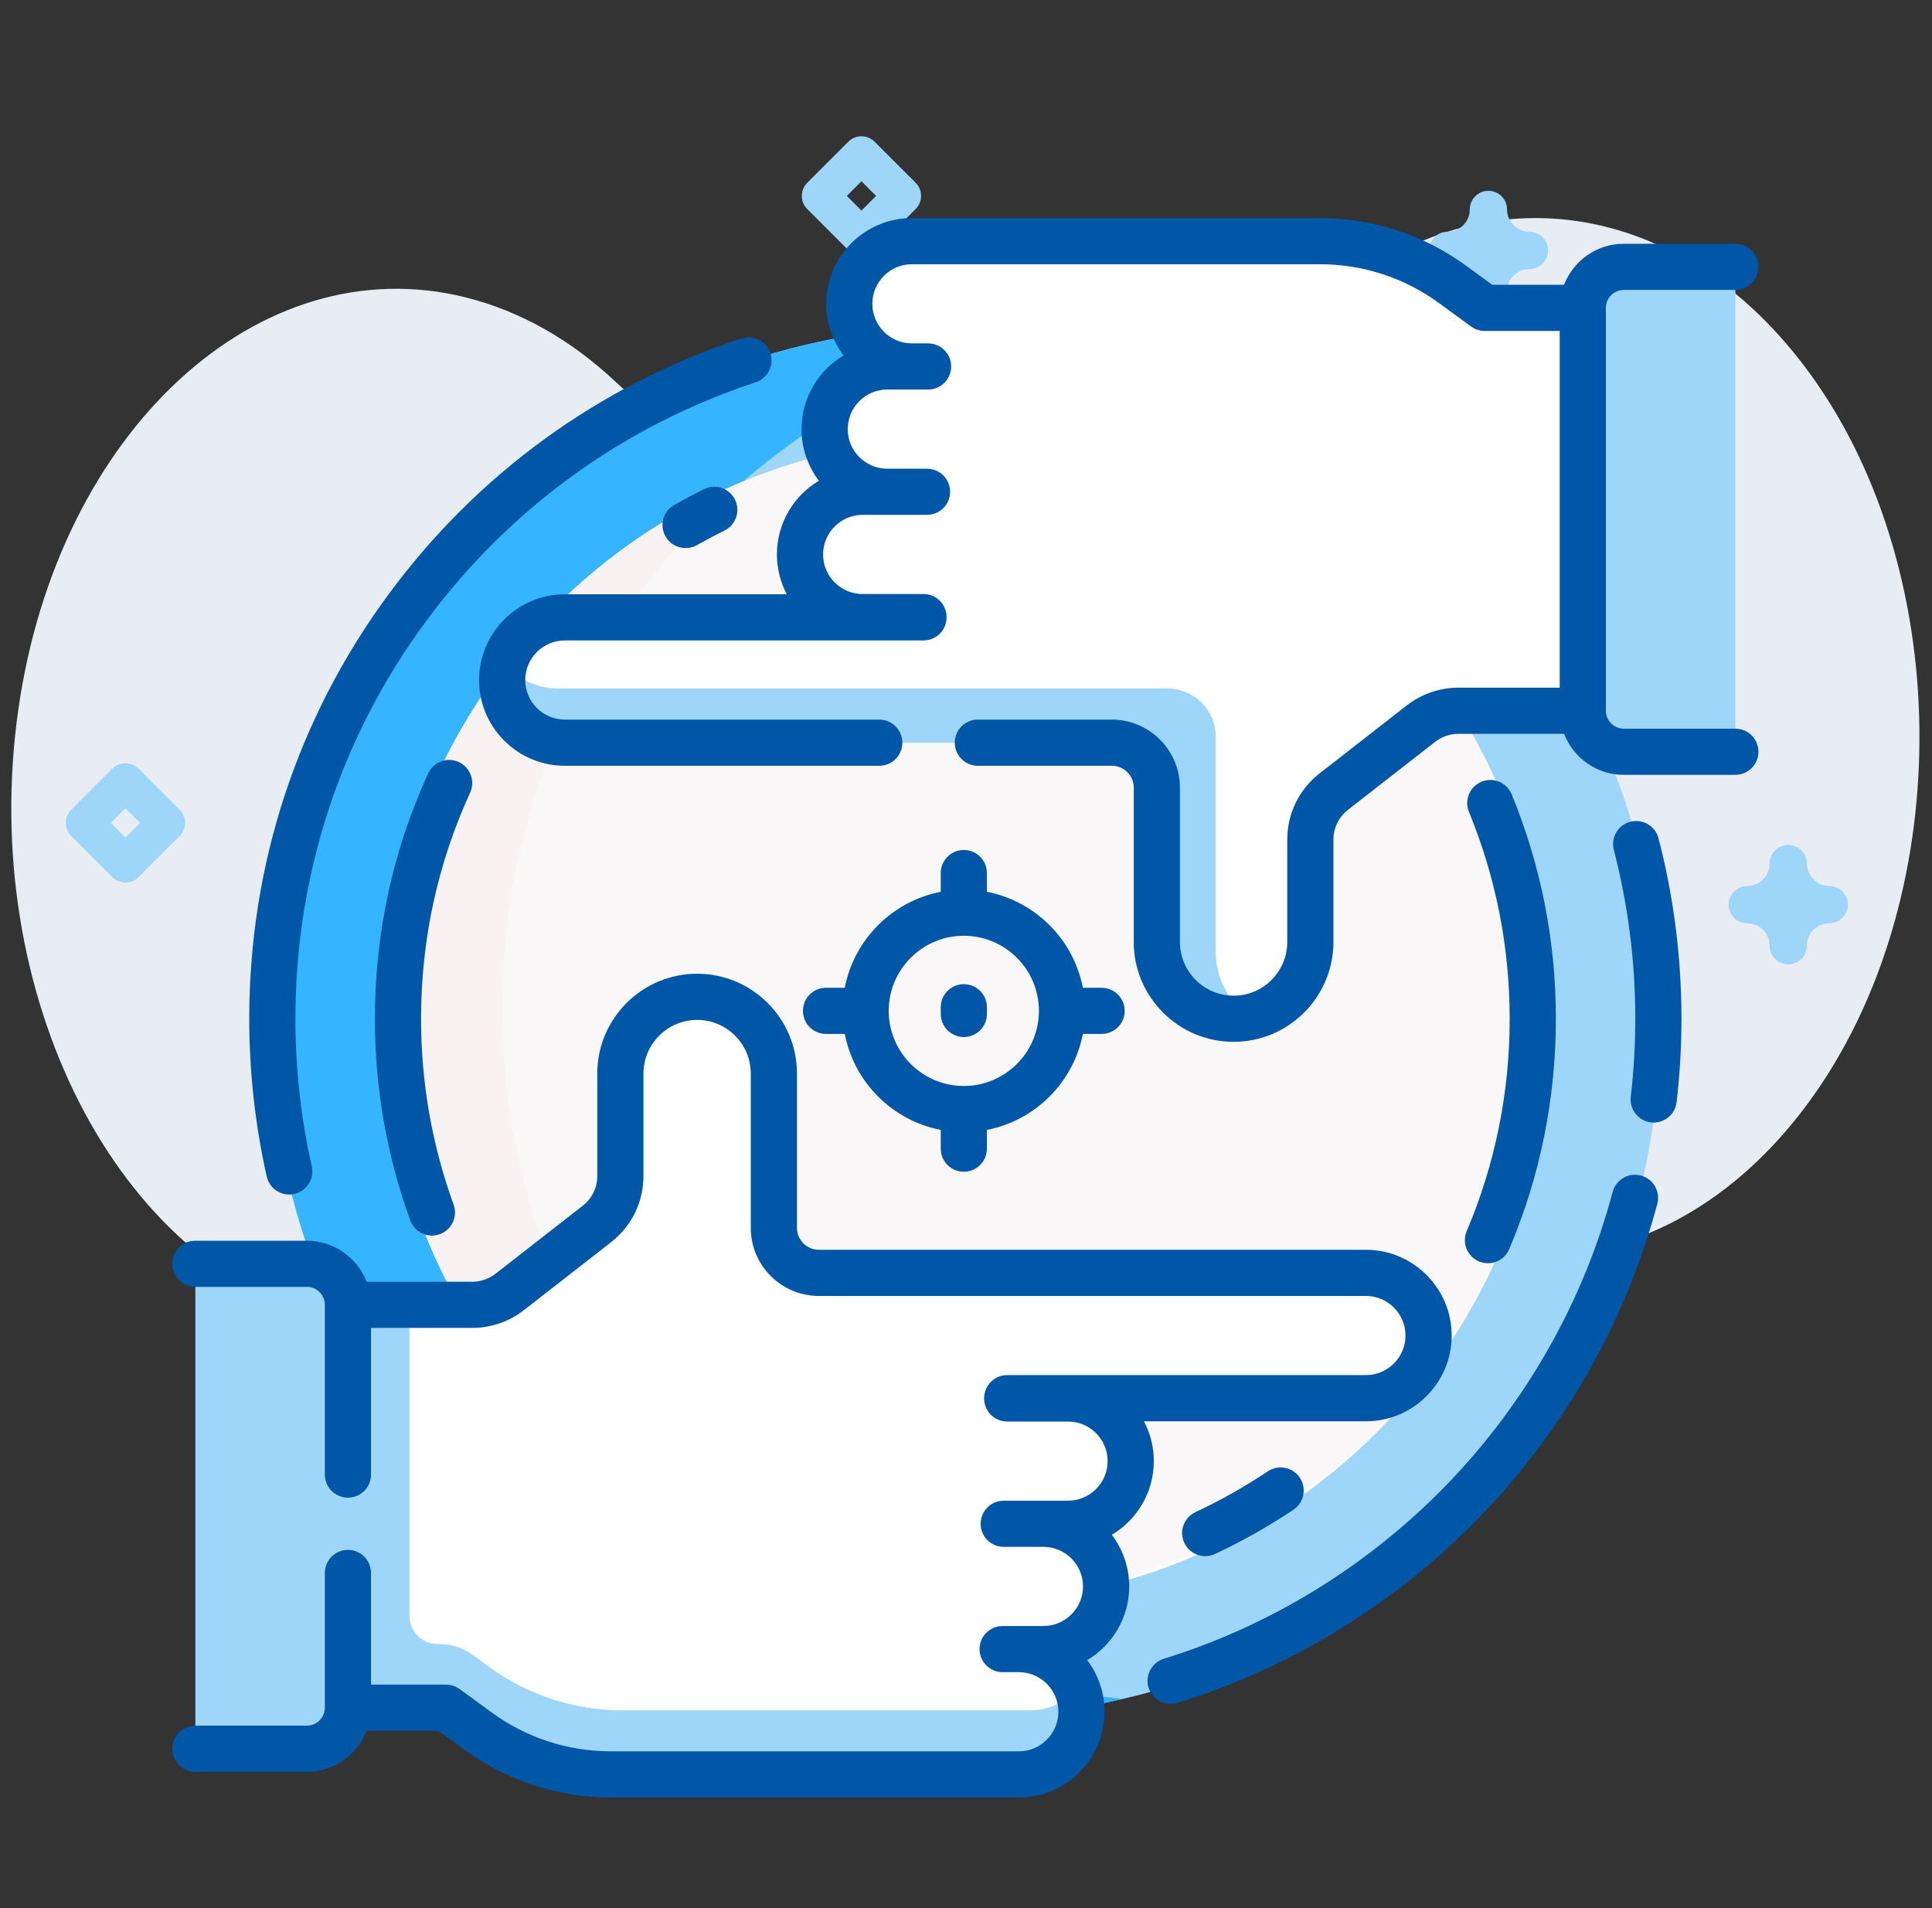
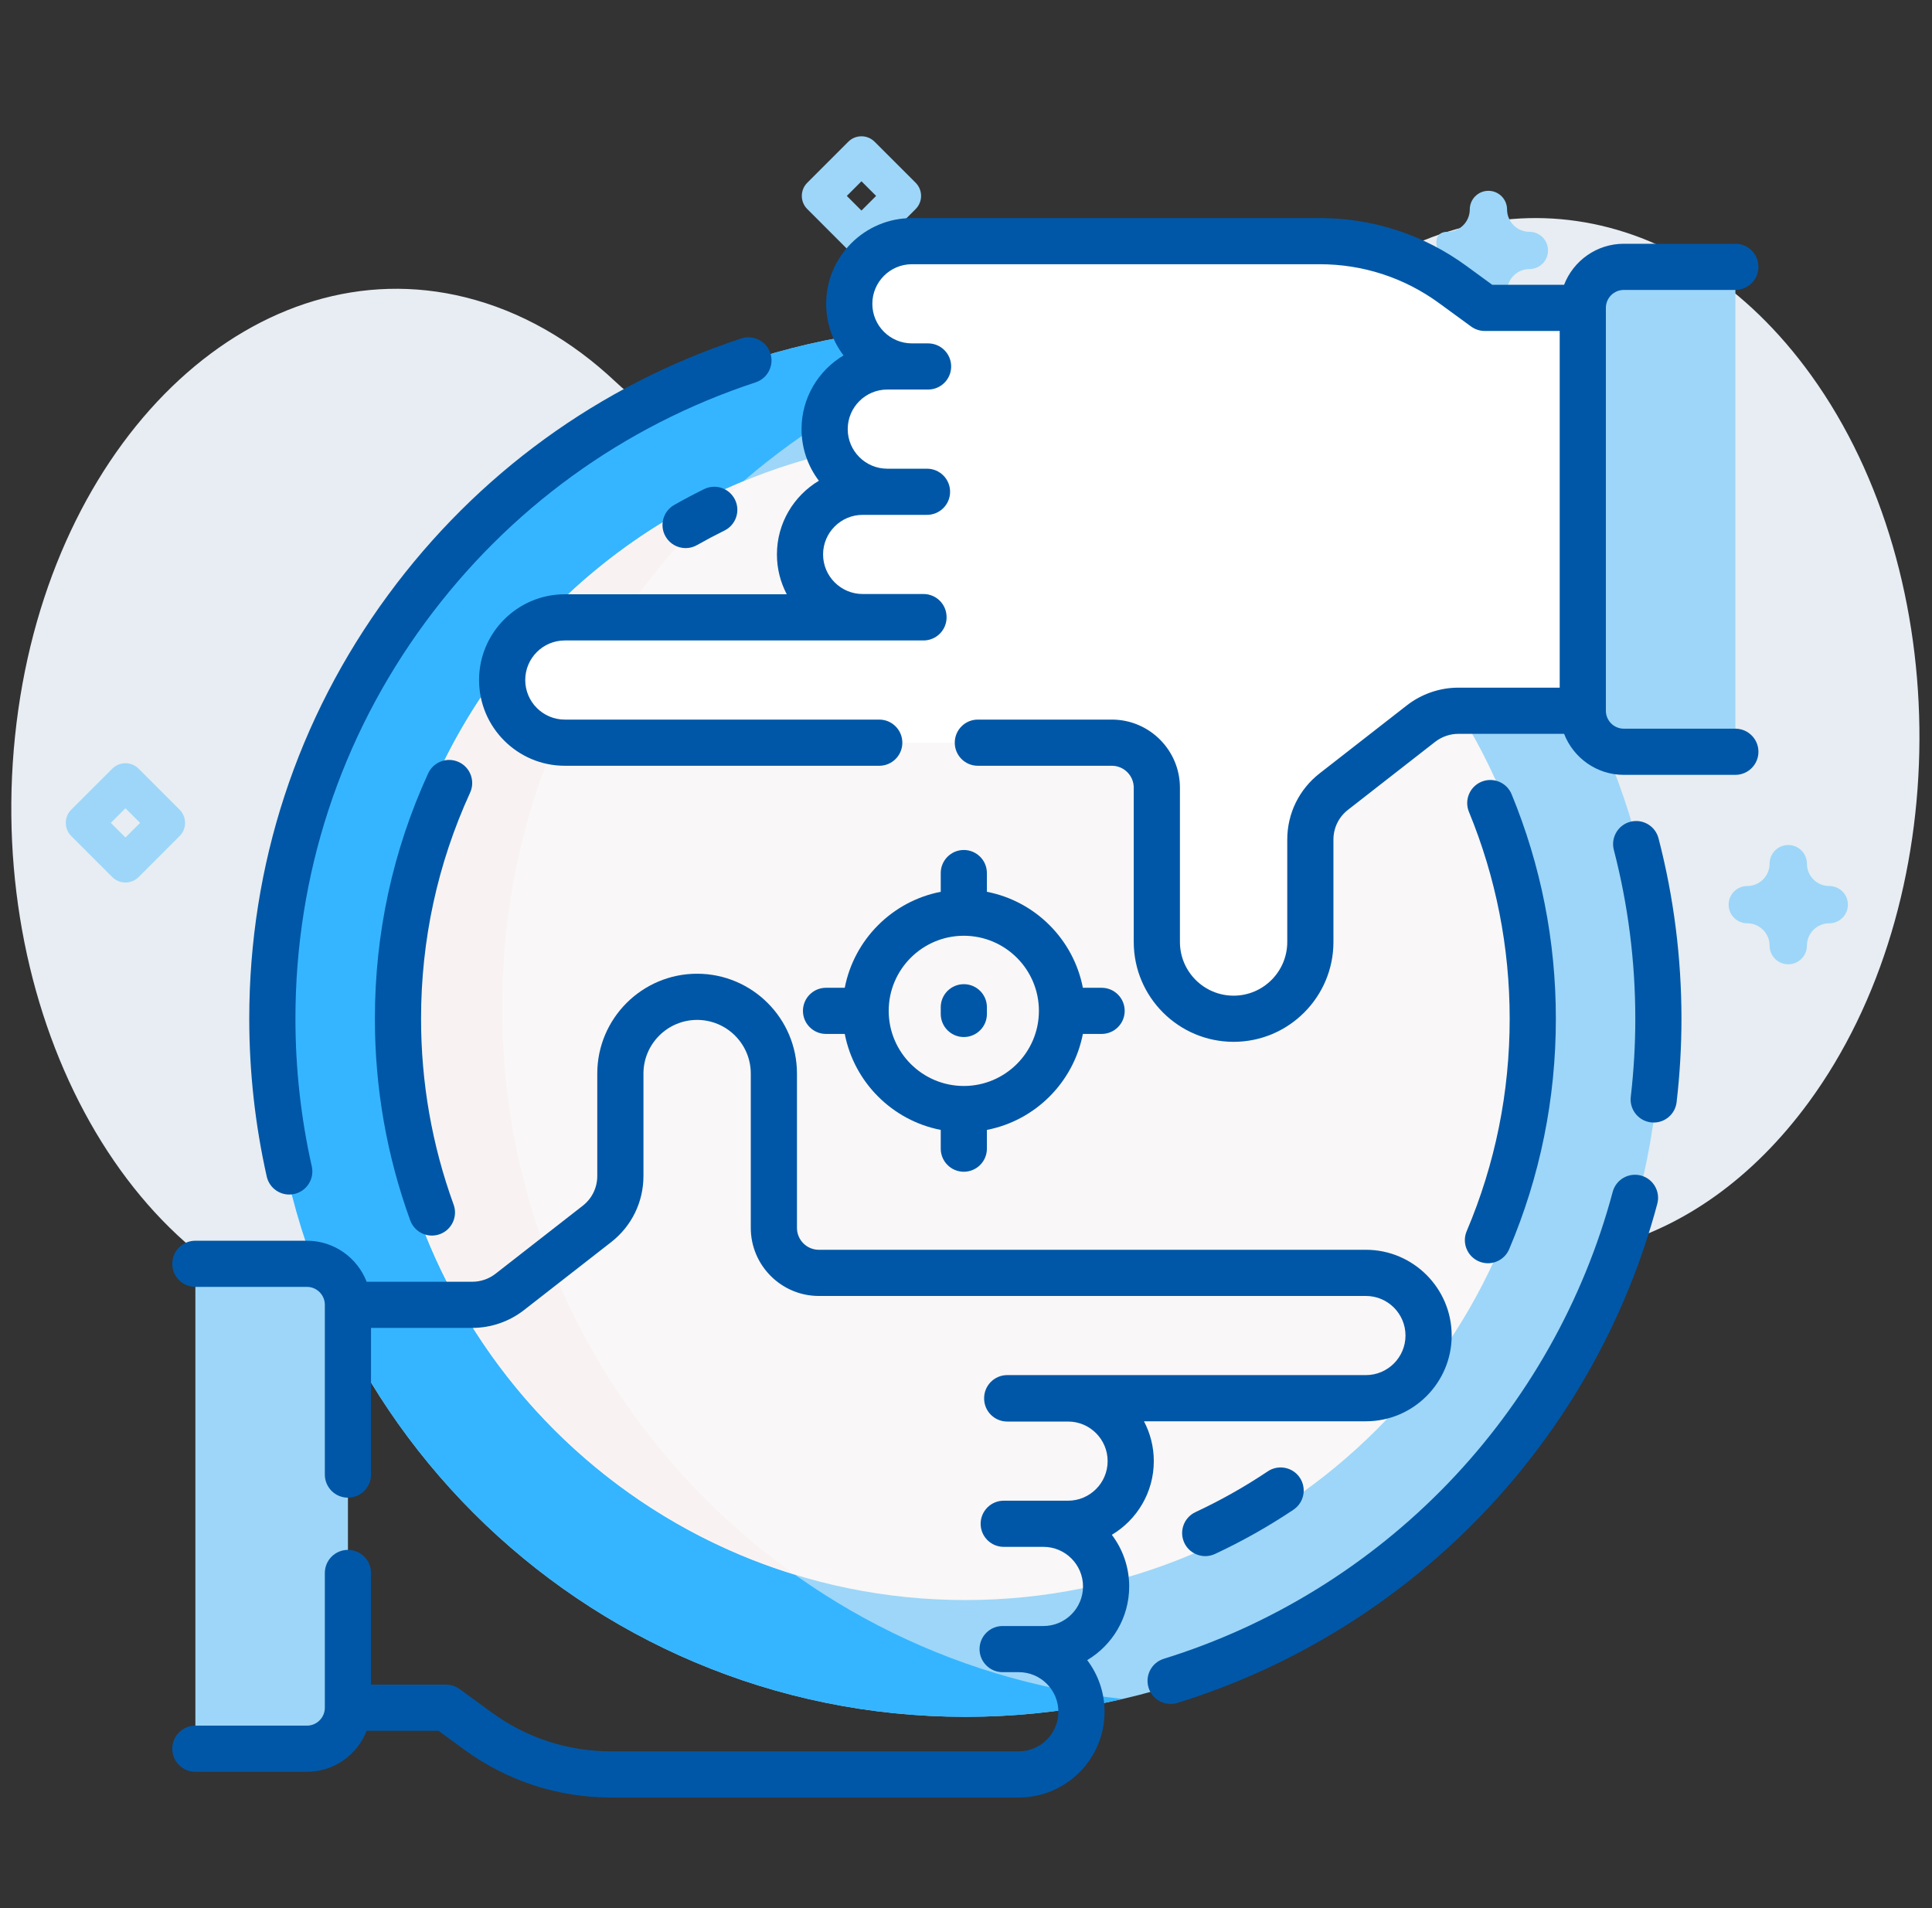
<svg xmlns="http://www.w3.org/2000/svg" width="81" height="80" viewBox="0 0 81 80" fill="none">
  <rect x="0" y="0" width="81" height="80" fill="#333333" stroke="none" />
  <g clip-path="url(#clip0_1077_3972)">
    <path d="M75.938 15.741C70.477 8.157 61.956 7.111 55.651 12.602C53.858 14.164 51.686 14.688 49.602 14.063C44.67 12.585 39.511 13.595 35.116 16.815C32.162 18.98 28.564 18.603 25.807 16.007C23.977 14.283 21.852 13.048 19.517 12.467C10.855 10.312 2.433 18.069 0.768 29.747C-0.935 41.69 4.929 53.167 13.767 55.293C15.927 55.813 18.062 55.725 20.078 55.121C23.349 54.141 26.767 55.78 28.878 59.293C30.211 61.511 31.817 63.49 33.684 65.135C43.329 73.633 56.251 69.964 62.544 56.941C62.551 56.927 62.558 56.913 62.564 56.899C63.717 54.505 65.51 52.798 67.583 52.233C70.607 51.409 73.49 49.405 75.826 46.221C81.978 37.839 82.03 24.202 75.938 15.741Z" fill="#E7EDF2" />
    <path d="M74.974 40.429C74.542 40.429 74.192 40.079 74.192 39.648C74.192 39.13 73.772 38.71 73.255 38.71C72.823 38.71 72.474 38.36 72.474 37.929C72.474 37.497 72.823 37.148 73.255 37.148C73.772 37.148 74.192 36.727 74.192 36.21C74.192 35.779 74.542 35.429 74.974 35.429C75.405 35.429 75.755 35.779 75.755 36.21C75.755 36.727 76.175 37.148 76.692 37.148C77.124 37.148 77.474 37.497 77.474 37.929C77.474 38.36 77.124 38.71 76.692 38.71C76.175 38.71 75.755 39.13 75.755 39.648C75.755 40.079 75.405 40.429 74.974 40.429Z" fill="#9DD6F8" />
    <path d="M5.259 37C5.059 37 4.859 36.924 4.707 36.771L2.988 35.052C2.683 34.747 2.683 34.252 2.988 33.947L4.707 32.229C5.012 31.924 5.507 31.924 5.812 32.229L7.53 33.947C7.835 34.253 7.835 34.747 7.53 35.052L5.812 36.771C5.659 36.924 5.459 37 5.259 37ZM4.645 34.5L5.259 35.114L5.873 34.5L5.259 33.886L4.645 34.5Z" fill="#9DD6F8" />
-     <path d="M62.402 13C61.971 13 61.621 12.65 61.621 12.219C61.621 11.702 61.201 11.281 60.684 11.281C60.252 11.281 59.902 10.931 59.902 10.5C59.902 10.069 60.252 9.719 60.684 9.719C61.201 9.719 61.621 9.298 61.621 8.781C61.621 8.35 61.971 8 62.402 8C62.834 8 63.184 8.35 63.184 8.781C63.184 9.298 63.604 9.719 64.121 9.719C64.553 9.719 64.902 10.069 64.902 10.5C64.902 10.931 64.553 11.281 64.121 11.281C63.604 11.281 63.184 11.702 63.184 12.219C63.184 12.65 62.834 13 62.402 13Z" fill="#9DD6F8" />
+     <path d="M62.402 13C61.971 13 61.621 12.65 61.621 12.219C61.621 11.702 61.201 11.281 60.684 11.281C59.902 10.069 60.252 9.719 60.684 9.719C61.201 9.719 61.621 9.298 61.621 8.781C61.621 8.35 61.971 8 62.402 8C62.834 8 63.184 8.35 63.184 8.781C63.184 9.298 63.604 9.719 64.121 9.719C64.553 9.719 64.902 10.069 64.902 10.5C64.902 10.931 64.553 11.281 64.121 11.281C63.604 11.281 63.184 11.702 63.184 12.219C63.184 12.65 62.834 13 62.402 13Z" fill="#9DD6F8" />
    <path d="M36.117 10.714C35.917 10.714 35.717 10.637 35.564 10.485L33.846 8.766C33.54 8.461 33.54 7.966 33.846 7.661L35.564 5.943C35.869 5.638 36.364 5.638 36.669 5.943L38.388 7.661C38.693 7.967 38.693 8.461 38.388 8.766L36.669 10.485C36.517 10.637 36.316 10.714 36.117 10.714ZM35.503 8.214L36.117 8.828L36.731 8.214L36.117 7.6L35.503 8.214Z" fill="#9DD6F8" />
    <path d="M30.521 31.478L29.808 29.687C25.088 31.564 21.123 35.053 18.643 39.512L20.329 40.449C22.594 36.377 26.214 33.191 30.521 31.478Z" fill="#9DD6F8" />
    <path d="M19.291 42.605L17.507 41.872C17.202 42.614 16.935 43.379 16.713 44.146L18.566 44.681C18.768 43.982 19.012 43.283 19.291 42.605Z" fill="#9DD6F8" />
    <path d="M40.474 71.98C56.572 71.98 69.623 58.93 69.623 42.831C69.623 26.733 56.572 13.683 40.474 13.683C24.375 13.683 11.325 26.733 11.325 42.831C11.325 58.93 24.375 71.98 40.474 71.98Z" fill="#9DD6F8" />
-     <path d="M40.474 67.206C53.935 67.206 64.847 56.293 64.847 42.832C64.847 29.371 53.935 18.459 40.474 18.459C27.013 18.459 16.101 29.371 16.101 42.832C16.101 56.293 27.013 67.206 40.474 67.206Z" fill="white" />
    <path d="M21.053 42.252C21.053 28.42 30.688 16.838 43.612 13.851C42.581 13.741 41.534 13.683 40.474 13.683C24.375 13.683 11.325 26.733 11.325 42.831C11.325 58.93 24.375 71.98 40.474 71.98C42.74 71.98 44.946 71.721 47.064 71.232C32.441 69.667 21.053 57.29 21.053 42.252V42.252Z" fill="#35B5FF" />
    <path d="M40.474 67.085C53.935 67.085 64.847 56.173 64.847 42.712C64.847 29.25 53.935 18.338 40.474 18.338C27.012 18.338 16.1 29.25 16.1 42.712C16.1 56.173 27.012 67.085 40.474 67.085Z" fill="#F9F7F7" />
    <path d="M31.162 20.182C22.321 23.84 16.1 32.549 16.1 42.712C16.1 53.686 23.353 62.965 33.327 66.02C25.899 60.737 21.053 52.061 21.053 42.252C21.053 33.432 24.972 25.527 31.162 20.182V20.182Z" fill="#F8F3F2" />
-     <path d="M44.78 58.621V58.633C46.23 58.633 47.406 59.808 47.406 61.259C47.406 61.985 47.111 62.641 46.637 63.117C46.162 63.592 45.505 63.886 44.78 63.886H43.747C45.198 63.886 46.373 65.063 46.373 66.513C46.373 67.239 46.079 67.895 45.604 68.37C45.129 68.847 44.473 69.141 43.747 69.141H42.715C43.44 69.141 44.097 69.435 44.572 69.91C45.047 70.386 45.341 71.041 45.341 71.768C45.341 73.218 44.166 74.394 42.715 74.394H25.616C23.61 74.394 21.655 73.757 20.036 72.573L18.699 71.598L10.271 71.768V54.706H19.802C20.37 54.706 20.923 54.516 21.37 54.167L25.027 51.315C25.647 50.832 26.009 50.09 26.009 49.304V45.011C26.009 44.122 26.369 43.318 26.953 42.735C27.535 42.153 28.339 41.793 29.228 41.793C31.005 41.793 32.446 43.233 32.446 45.011V51.48C32.446 52.523 33.29 53.367 34.333 53.367H57.267C57.992 53.367 58.649 53.661 59.125 54.137C59.6 54.612 59.894 55.269 59.894 55.994C59.894 57.444 58.718 58.621 57.267 58.621H44.78Z" fill="white" />
    <path d="M38.233 15.364C36.782 15.364 35.606 14.188 35.606 12.736C35.606 12.011 35.901 11.354 36.376 10.879C36.85 10.405 37.507 10.11 38.233 10.11H55.332C57.337 10.11 59.292 10.748 60.911 11.931L62.248 12.907H70.432V30.002L61.145 29.798C60.577 29.798 60.025 29.988 59.577 30.338L55.92 33.189C55.301 33.672 54.938 34.414 54.938 35.2V39.493C54.938 41.271 53.497 42.711 51.72 42.711C50.831 42.711 50.027 42.351 49.445 41.769C48.862 41.186 48.502 40.382 48.502 39.493V33.024C48.502 31.982 47.658 31.138 46.615 31.138H23.68C22.23 31.138 21.053 29.961 21.053 28.51C21.053 27.785 21.347 27.128 21.822 26.654C22.299 26.177 22.955 25.883 23.68 25.883H36.168V25.872C34.717 25.872 33.542 24.696 33.542 23.245C33.542 22.519 33.836 21.863 34.311 21.387C34.786 20.912 35.443 20.618 36.168 20.618H37.2C35.75 20.618 34.574 19.441 34.574 17.991C34.574 17.266 34.868 16.609 35.343 16.134C35.818 15.658 36.475 15.364 37.2 15.364H38.233Z" fill="white" />
-     <path d="M51.99 42.318C51.359 41.693 50.97 40.831 50.97 39.879V30.885C50.97 29.768 50.058 28.863 48.932 28.863H23.375C22.475 28.863 21.67 28.451 21.149 27.804C21.086 28.03 21.053 28.264 21.053 28.511C21.053 29.961 22.23 31.138 23.68 31.138H46.615C47.658 31.138 48.502 31.982 48.502 33.025V39.493C48.502 40.382 48.862 41.186 49.445 41.77C50.027 42.352 50.831 42.712 51.72 42.712C51.943 42.712 52.161 42.689 52.372 42.645C52.237 42.545 52.109 42.436 51.99 42.318V42.318Z" fill="#9DD6F8" />
    <path d="M72.191 31.518H68.08C67.13 31.518 66.36 30.748 66.36 29.799V12.908C66.36 11.958 67.13 11.188 68.08 11.188H72.191C72.503 11.188 72.757 11.441 72.757 11.753V30.953C72.757 31.265 72.503 31.518 72.191 31.518Z" fill="#9DD6F8" />
-     <path d="M45.165 70.819C44.683 71.367 43.975 71.71 43.189 71.71H26.09C24.084 71.71 22.129 71.072 20.51 69.889L19.821 69.386C19.401 69.08 18.891 68.919 18.371 68.93C17.711 68.943 17.168 68.412 17.168 67.751V54.706H10.271V69.278H13.353V71.706L18.699 71.598L20.036 72.573C21.655 73.756 23.61 74.394 25.616 74.394H42.651C43.949 74.394 45.094 73.477 45.306 72.198C45.387 71.703 45.328 71.238 45.165 70.819V70.819Z" fill="#9DD6F8" />
    <path d="M8.8 73.317H12.868C13.818 73.317 14.588 72.547 14.588 71.597V54.706C14.588 53.756 13.818 52.986 12.868 52.986H8.8C8.464 52.986 8.191 53.259 8.191 53.595V72.709C8.191 73.045 8.464 73.317 8.8 73.317V73.317Z" fill="#9DD6F8" />
    <path d="M72.756 30.551H68.079C67.665 30.551 67.327 30.213 67.327 29.799V12.908C67.327 12.493 67.665 12.156 68.079 12.156H72.756C73.29 12.156 73.723 11.722 73.723 11.188C73.723 10.653 73.29 10.22 72.756 10.22H68.079C66.939 10.22 65.964 10.935 65.575 11.94H62.563L61.481 11.15C59.684 9.837 57.557 9.143 55.331 9.143H38.232C36.25 9.143 34.638 10.755 34.638 12.737C34.638 13.55 34.909 14.3 35.365 14.902C34.312 15.53 33.605 16.679 33.605 17.991C33.605 18.804 33.876 19.554 34.332 20.156C33.28 20.784 32.573 21.933 32.573 23.246C32.573 23.849 32.723 24.417 32.986 24.916H23.68C21.698 24.916 20.085 26.529 20.085 28.511C20.085 30.493 21.698 32.106 23.68 32.106H36.863C37.398 32.106 37.831 31.673 37.831 31.138C37.831 30.604 37.398 30.17 36.863 30.17H23.68C22.765 30.17 22.021 29.426 22.021 28.511C22.021 27.596 22.765 26.852 23.68 26.852H38.718C39.253 26.852 39.686 26.419 39.686 25.884C39.686 25.882 39.686 25.88 39.686 25.878C39.686 25.876 39.686 25.875 39.686 25.873C39.686 25.338 39.253 24.905 38.718 24.905H36.167C35.253 24.905 34.508 24.16 34.508 23.246C34.508 22.331 35.253 21.586 36.167 21.586H38.865C39.4 21.586 39.833 21.153 39.833 20.619C39.833 20.084 39.4 19.651 38.865 19.651H37.2C36.285 19.651 35.541 18.907 35.541 17.992C35.541 17.077 36.285 16.332 37.2 16.332H38.91C39.445 16.332 39.878 15.899 39.878 15.365C39.878 14.83 39.445 14.397 38.91 14.397H38.232C37.317 14.397 36.573 13.652 36.573 12.738C36.573 11.823 37.317 11.078 38.232 11.078H55.331C57.144 11.078 58.876 11.643 60.339 12.713L61.676 13.689C61.842 13.81 62.042 13.876 62.247 13.876H65.391V28.831H61.144C60.364 28.831 59.596 29.095 58.981 29.575L55.324 32.426C54.463 33.098 53.969 34.109 53.969 35.201V39.494C53.969 40.735 52.96 41.745 51.719 41.745C50.478 41.745 49.469 40.735 49.469 39.494V33.025C49.469 31.451 48.188 30.17 46.615 30.17H40.996C40.462 30.17 40.029 30.604 40.029 31.138C40.029 31.673 40.462 32.106 40.996 32.106H46.615C47.121 32.106 47.533 32.518 47.533 33.025V39.494C47.533 41.802 49.411 43.68 51.719 43.68C54.027 43.68 55.905 41.802 55.905 39.494V35.201C55.905 34.71 56.127 34.255 56.514 33.953L60.171 31.101C60.448 30.886 60.794 30.767 61.144 30.767H65.575C65.964 31.771 66.939 32.487 68.079 32.487H72.755C73.29 32.487 73.723 32.053 73.723 31.519C73.723 30.984 73.29 30.551 72.756 30.551V30.551Z" fill="#0057A7" />
    <path d="M47.342 66.514C47.342 65.702 47.07 64.952 46.614 64.349C47.667 63.721 48.374 62.572 48.374 61.26C48.374 60.657 48.224 60.089 47.961 59.589H57.267C59.249 59.589 60.862 57.977 60.862 55.994C60.862 54.012 59.249 52.399 57.267 52.399H34.332C33.825 52.399 33.413 51.987 33.413 51.481V45.011C33.413 42.703 31.535 40.825 29.227 40.825C26.919 40.825 25.041 42.703 25.041 45.011V49.304C25.041 49.795 24.819 50.25 24.432 50.552L20.775 53.404C20.498 53.62 20.153 53.739 19.802 53.739H15.372C14.982 52.734 14.008 52.019 12.867 52.019H8.191C7.656 52.019 7.223 52.452 7.223 52.986C7.223 53.521 7.656 53.954 8.191 53.954H12.867C13.282 53.954 13.619 54.292 13.619 54.706V61.824C13.619 62.359 14.053 62.792 14.587 62.792C15.122 62.792 15.555 62.359 15.555 61.824V55.674H19.802C20.582 55.674 21.35 55.41 21.965 54.93L25.622 52.079C26.483 51.407 26.977 50.396 26.977 49.304V45.011C26.977 43.77 27.986 42.761 29.227 42.761C30.468 42.761 31.477 43.77 31.477 45.011V51.481C31.477 53.054 32.758 54.335 34.332 54.335H57.267C58.182 54.335 58.926 55.079 58.926 55.994C58.926 56.909 58.181 57.653 57.267 57.653H42.228C41.693 57.653 41.26 58.087 41.26 58.621C41.26 58.623 41.261 58.625 41.261 58.627C41.261 58.629 41.26 58.631 41.26 58.633C41.26 59.167 41.693 59.6 42.228 59.6H44.779C45.694 59.6 46.438 60.345 46.438 61.26C46.438 62.174 45.694 62.919 44.779 62.919H42.082C41.547 62.919 41.114 63.352 41.114 63.887C41.114 64.421 41.547 64.854 42.082 64.854H43.747C44.662 64.854 45.406 65.599 45.406 66.514C45.406 67.428 44.661 68.173 43.747 68.173H42.036C41.501 68.173 41.068 68.606 41.068 69.141C41.068 69.675 41.501 70.108 42.036 70.108H42.714C43.629 70.108 44.373 70.853 44.373 71.768C44.373 72.683 43.629 73.427 42.714 73.427H25.615C23.803 73.427 22.071 72.862 20.607 71.792L19.27 70.816C19.104 70.695 18.904 70.63 18.699 70.63H15.555V65.949C15.555 65.414 15.122 64.981 14.587 64.981C14.053 64.981 13.619 65.414 13.619 65.949V71.597C13.619 72.012 13.282 72.35 12.867 72.35H8.191C7.656 72.35 7.223 72.783 7.223 73.317C7.223 73.852 7.656 74.285 8.191 74.285H12.867C14.008 74.285 14.982 73.57 15.372 72.565H18.383L19.465 73.356C21.263 74.669 23.389 75.363 25.615 75.363H42.714C44.696 75.363 46.309 73.75 46.309 71.768C46.309 70.956 46.038 70.206 45.582 69.603C46.635 68.975 47.342 67.826 47.342 66.514V66.514Z" fill="#0057A7" />
    <path d="M68.798 49.286C68.281 49.148 67.751 49.455 67.613 49.971C66.394 54.539 64.007 58.764 60.709 62.19C57.419 65.608 53.298 68.152 48.792 69.547C48.282 69.706 47.996 70.248 48.154 70.758C48.282 71.174 48.665 71.44 49.078 71.44C49.173 71.44 49.269 71.426 49.365 71.397C54.182 69.905 58.587 67.186 62.104 63.532C65.629 59.871 68.18 55.354 69.483 50.471C69.621 49.954 69.314 49.424 68.798 49.286V49.286Z" fill="#0057A7" />
    <path d="M68.354 34.453C67.837 34.587 67.526 35.116 67.661 35.633C68.258 37.934 68.561 40.316 68.561 42.712C68.561 43.797 68.497 44.898 68.371 45.985C68.309 46.516 68.69 46.996 69.221 47.058C69.259 47.062 69.296 47.064 69.333 47.064C69.818 47.064 70.236 46.701 70.293 46.208C70.428 45.047 70.496 43.871 70.496 42.712C70.496 40.151 70.173 37.606 69.534 35.147C69.4 34.63 68.872 34.319 68.354 34.453V34.453Z" fill="#0057A7" />
    <path d="M12.127 50.083C12.197 50.083 12.268 50.075 12.34 50.059C12.861 49.942 13.189 49.424 13.072 48.903C12.617 46.88 12.386 44.797 12.386 42.712C12.386 36.681 14.269 30.933 17.831 26.09C21.323 21.343 26.112 17.864 31.681 16.03C32.189 15.863 32.465 15.316 32.298 14.808C32.131 14.3 31.584 14.024 31.076 14.191C25.123 16.152 20.003 19.87 16.272 24.943C12.463 30.121 10.45 36.266 10.45 42.712C10.45 44.94 10.697 47.165 11.183 49.328C11.285 49.778 11.684 50.083 12.127 50.083Z" fill="#0057A7" />
    <path d="M19.232 31.949C18.746 31.727 18.172 31.941 17.95 32.427C16.468 35.666 15.717 39.126 15.717 42.712C15.717 45.615 16.216 48.459 17.199 51.166C17.342 51.559 17.713 51.803 18.109 51.803C18.218 51.803 18.33 51.784 18.439 51.745C18.942 51.562 19.201 51.007 19.018 50.505C18.112 48.011 17.653 45.389 17.653 42.712C17.653 39.406 18.345 36.216 19.71 33.232C19.932 32.746 19.719 32.172 19.232 31.949V31.949Z" fill="#0057A7" />
    <path d="M62.005 52.886C62.128 52.938 62.256 52.963 62.382 52.963C62.759 52.963 63.117 52.741 63.273 52.373C64.572 49.312 65.23 46.062 65.23 42.712C65.23 39.458 64.606 36.292 63.376 33.302C63.173 32.808 62.607 32.572 62.113 32.775C61.619 32.978 61.383 33.544 61.586 34.038C62.719 36.794 63.294 39.712 63.294 42.712C63.294 45.801 62.688 48.797 61.492 51.617C61.283 52.109 61.513 52.677 62.005 52.886V52.886Z" fill="#0057A7" />
    <path d="M29.517 20.508C29.092 20.718 28.671 20.941 28.266 21.171C27.801 21.435 27.638 22.026 27.902 22.49C28.08 22.804 28.408 22.98 28.745 22.98C28.907 22.98 29.071 22.94 29.221 22.854C29.594 22.643 29.982 22.437 30.375 22.243C30.854 22.006 31.05 21.426 30.814 20.947C30.577 20.467 29.996 20.271 29.517 20.508V20.508Z" fill="#0057A7" />
    <path d="M53.152 61.688C52.192 62.332 51.171 62.907 50.12 63.398C49.636 63.624 49.426 64.2 49.653 64.685C49.817 65.036 50.166 65.243 50.53 65.243C50.667 65.243 50.807 65.213 50.939 65.152C52.08 64.619 53.187 63.995 54.229 63.297C54.673 62.999 54.792 62.398 54.495 61.954C54.198 61.51 53.596 61.391 53.152 61.688V61.688Z" fill="#0057A7" />
    <path d="M40.408 35.637C39.874 35.637 39.441 36.07 39.441 36.605V37.39C37.412 37.783 35.81 39.385 35.417 41.414H34.631C34.097 41.414 33.664 41.847 33.664 42.382C33.664 42.916 34.097 43.349 34.631 43.349H35.417C35.81 45.378 37.412 46.98 39.441 47.373V48.159C39.441 48.693 39.874 49.127 40.408 49.127C40.943 49.127 41.376 48.693 41.376 48.159V47.373C43.405 46.98 45.007 45.378 45.4 43.349H46.185C46.72 43.349 47.153 42.916 47.153 42.382C47.153 41.847 46.72 41.414 46.185 41.414H45.4C45.007 39.385 43.405 37.783 41.376 37.39V36.605C41.376 36.07 40.943 35.637 40.408 35.637ZM43.557 42.382C43.557 44.118 42.145 45.531 40.408 45.531C38.672 45.531 37.259 44.118 37.259 42.382C37.259 40.645 38.672 39.233 40.408 39.233C42.145 39.233 43.557 40.645 43.557 42.382Z" fill="#0057A7" />
    <path d="M39.441 42.23V42.511C39.441 43.045 39.875 43.479 40.409 43.479C40.944 43.479 41.377 43.045 41.377 42.511V42.23C41.377 41.696 40.944 41.263 40.409 41.263C39.875 41.263 39.441 41.696 39.441 42.23Z" fill="#0057A7" />
  </g>
  <defs>
    <clipPath id="clip0_1077_3972">
      <rect width="80" height="80" fill="white" transform="translate(0.474)" />
    </clipPath>
  </defs>
</svg>